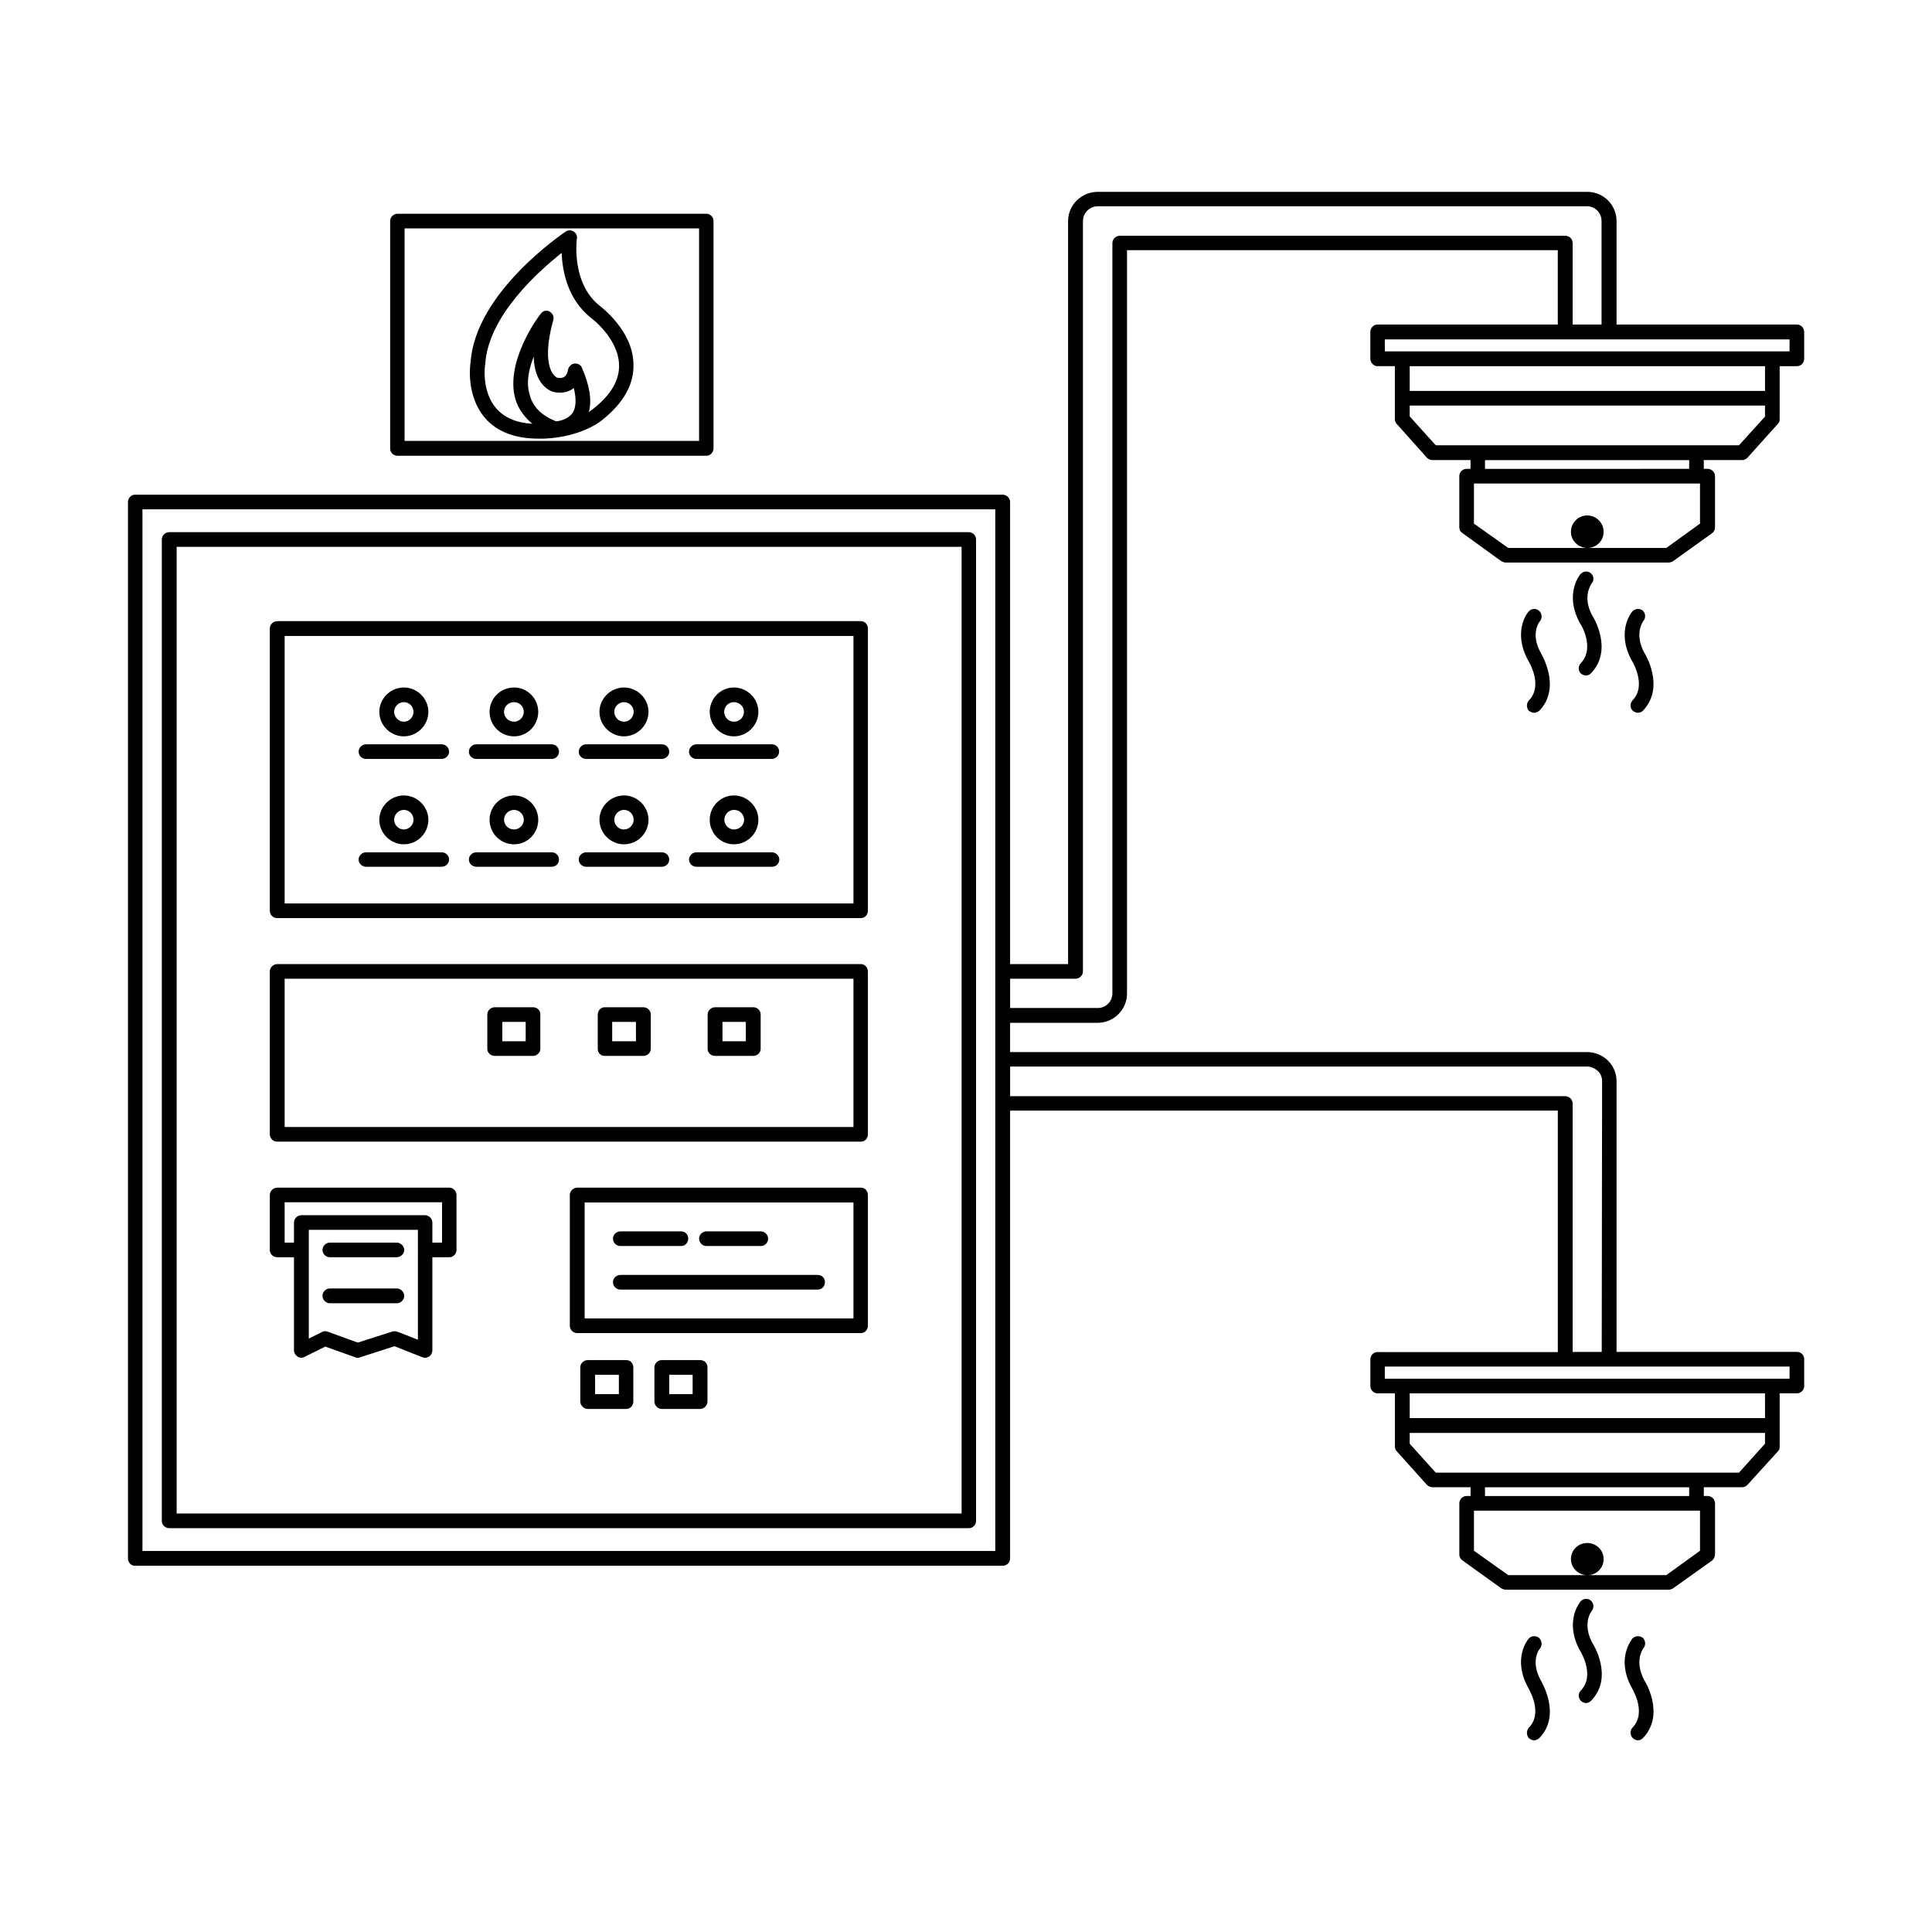
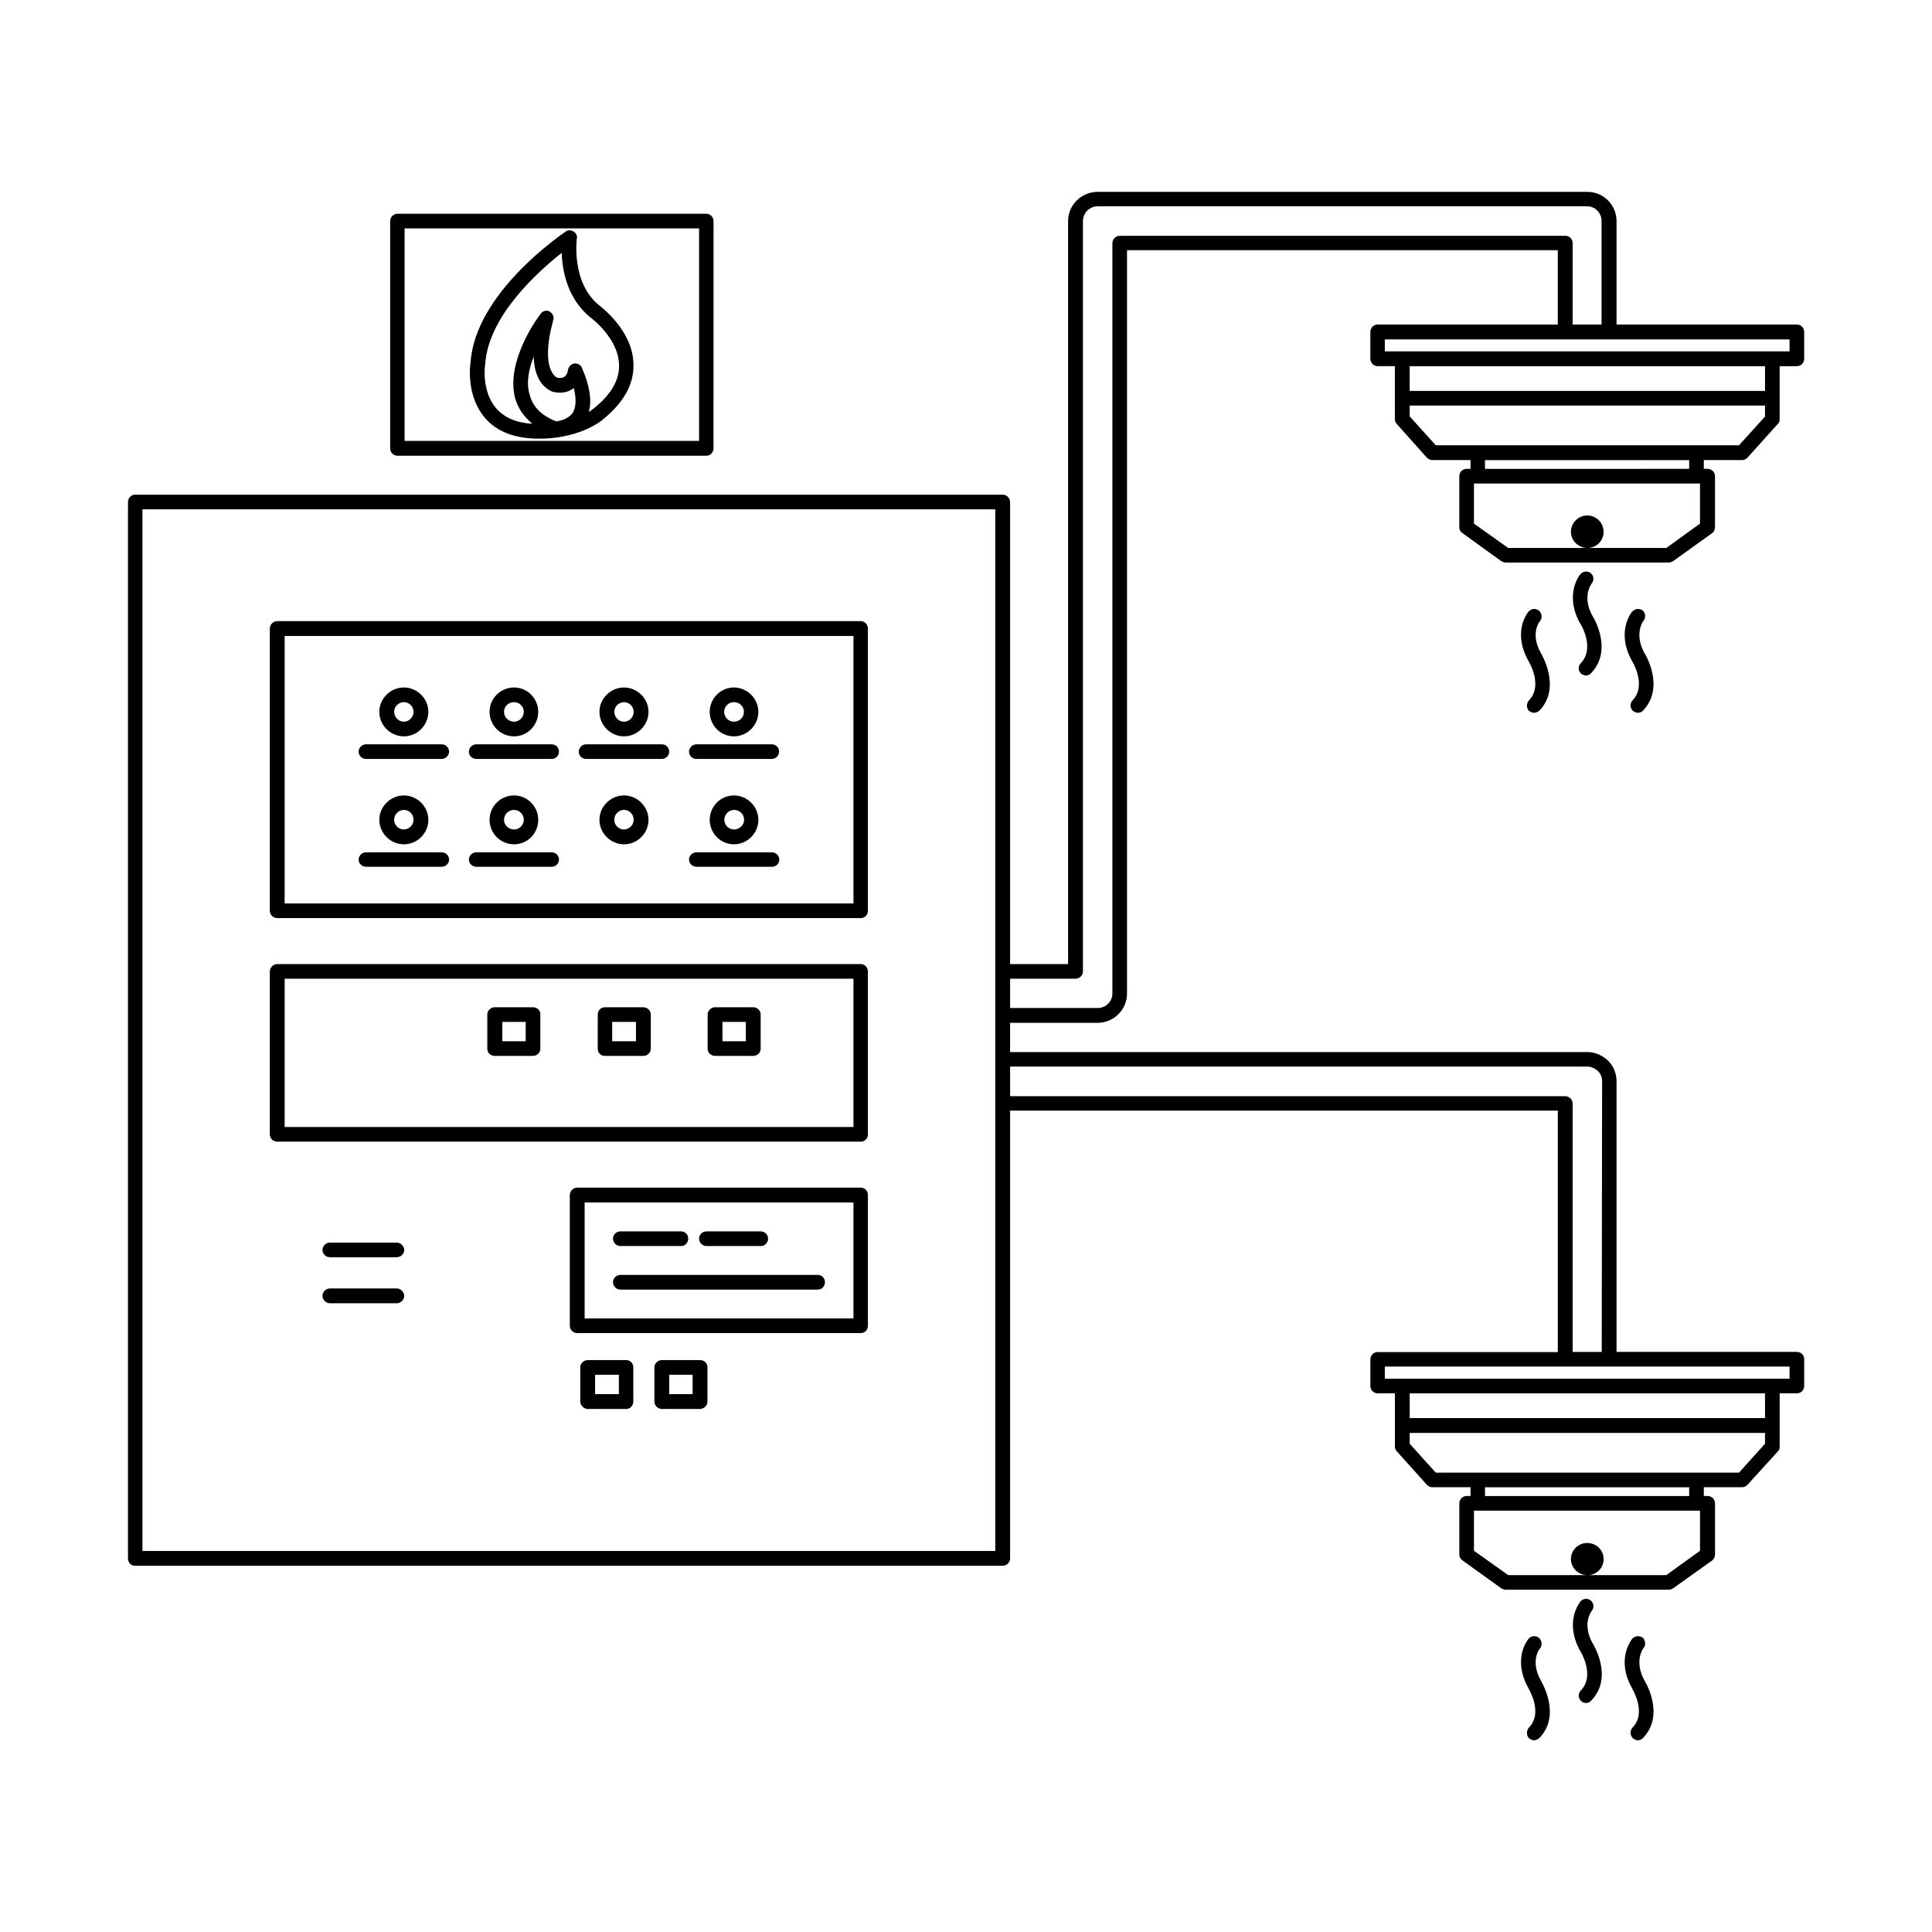
<svg xmlns="http://www.w3.org/2000/svg" fill="#000000" width="800px" height="800px" version="1.1" viewBox="144 144 512 512">
  <g>
    <path d="m605.65 265.93c0.605 0 1.059-0.25 1.461-0.656l8.012-8.914c0.402-0.352 0.504-0.805 0.504-1.258v-14.059h4.535c1.16 0 1.965-0.906 1.965-1.965v-7.106c0-1.059-0.805-1.965-1.965-1.965h-47.762v-27.406c0-4.281-3.426-7.758-7.758-7.758h-129.73c-4.332 0-7.859 3.477-7.859 7.758v196.89h-15.367v-122.43c0-1.059-0.906-1.965-1.965-1.965h-229.94c-1.059 0-1.863 0.906-1.863 1.965v279.97c0 1.059 0.805 1.914 1.863 1.914h229.94c1.059 0 1.965-0.855 1.965-1.914v-118.7h145.15v63.984l-47.812-0.004c-1.008 0-1.863 0.906-1.863 1.914v7.106c0 1.059 0.906 1.914 1.863 1.914h4.637v14.055c0 0.555 0.203 1.008 0.504 1.309l7.961 8.867c0.402 0.402 0.906 0.656 1.461 0.656h10.125v2.316h-1.008c-1.059 0-1.965 0.855-1.965 1.965v13.551c0 0.656 0.301 1.211 0.906 1.613l10.227 7.356c0.402 0.207 0.805 0.355 1.211 0.355h43.125c0.402 0 0.805-0.152 1.16-0.352l10.328-7.356c0.504-0.402 0.805-1.008 0.805-1.613v-13.551c0-1.109-0.906-1.965-1.965-1.965h-1.008v-2.316h10.125c0.605 0 1.059-0.25 1.461-0.656l8.012-8.816c0.402-0.352 0.504-0.805 0.504-1.309v-14.109h4.535c1.16 0 1.965-0.906 1.965-1.914v-7.152c0-1.059-0.805-1.914-1.965-1.914h-47.762v-71.695c0-2.117-0.805-4.031-2.266-5.492-1.461-1.41-3.426-2.266-5.492-2.266h-152.96v-7.758h23.227c4.231 0 7.758-3.477 7.758-7.758v-196.99h114.16v19.699h-47.812c-1.008 0-1.863 0.906-1.863 1.965v7.106c0 1.059 0.906 1.965 1.863 1.965h4.637v14.055c0 0.504 0.203 0.957 0.504 1.258l7.961 8.918c0.402 0.402 0.906 0.656 1.461 0.656h10.125v2.316h-1.008c-1.059 0-1.965 0.855-1.965 1.914v13.602c0 0.656 0.301 1.211 0.906 1.562l10.227 7.406c0.402 0.203 0.805 0.355 1.211 0.355h43.125c0.402 0 0.805-0.152 1.16-0.352l10.328-7.406c0.504-0.352 0.805-0.957 0.805-1.562v-13.602c0-1.059-0.906-1.914-1.965-1.914h-1.008v-2.32zm-197.89 289.09h-226.01v-276.04h226.01zm186.76-0.051-8.918 6.449h-20.656c2.266-0.102 4.031-1.965 4.031-4.231 0-2.418-1.965-4.281-4.332-4.281-2.367 0-4.332 1.863-4.332 4.281 0 2.266 1.863 4.133 4.133 4.231h-20.762l-9.07-6.449 0.004-10.629h59.902zm-2.82-14.508h-54.16v-2.316h54.109v2.316zm13.148-6.195h-80.359l-6.902-7.66v-2.871h94.16v2.871zm6.902-14.461h-94.164v-6.551h94.16zm6.5-10.43h-107.26v-3.223h107.26zm-53.605-82.727c1.008 0 1.965 0.453 2.769 1.16 0.805 0.707 1.16 1.715 1.16 2.769l-0.102 71.695h-7.707v-65.801c0-0.555-0.203-1.059-0.605-1.41s-0.855-0.555-1.359-0.555h-147.11v-7.859zm-5.844-220.16h-118.04c-1.059 0-1.965 0.855-1.965 1.965v198.8c0 2.168-1.762 3.879-3.828 3.879h-23.277v-7.758h17.332c1.059 0 1.965-0.906 1.965-1.914v-198.86c0-2.168 1.762-3.93 3.93-3.93h129.68c2.168 0 3.828 1.762 3.828 3.93v27.406h-7.656v-21.562c0-1.109-0.859-1.965-1.965-1.965zm-47.812 27.457h107.26v3.176h-107.26zm100.76 7.106v6.551h-94.164v-6.551zm-87.262 20.957-6.902-7.656v-2.871h94.16v2.922l-6.898 7.606zm13.051 3.93h54.109v2.316l-54.109 0.004zm56.98 16.828-8.918 6.449h-20.656c2.266-0.152 4.031-1.965 4.031-4.281 0-2.367-1.965-4.332-4.332-4.332-2.367-0.004-4.332 1.961-4.332 4.332 0 2.316 1.863 4.133 4.133 4.281h-20.762l-9.07-6.449 0.004-10.629h59.902z" />
    <path d="m562.93 322.46c0.402 0.352 0.906 0.555 1.359 0.555 0.453 0 1.008-0.203 1.359-0.605 5.996-6.297 0.504-15.062 0.301-15.316-2.715-5.035-0.246-8.262-0.148-8.461 0.707-0.805 0.605-2.016-0.203-2.719-0.805-0.707-2.062-0.559-2.769 0.25-0.148 0.152-4.332 5.238-0.148 12.945 0.102 0 4.133 6.5 0.301 10.578-0.805 0.809-0.805 2.019-0.051 2.773z" />
    <path d="m549.18 332.39c0.504 0.301 0.906 0.504 1.359 0.504s1.008-0.203 1.461-0.605c5.894-6.246 0.402-15.062 0.301-15.316-2.816-5.086-0.348-8.262-0.148-8.41 0.605-0.805 0.504-2.016-0.301-2.719-0.809-0.707-2.066-0.609-2.773 0.25-0.199 0.148-4.332 5.188-0.098 12.945 0 0 4.133 6.5 0.203 10.578-0.707 0.758-0.707 2.019-0.004 2.773z" />
    <path d="m576.73 332.39c0.402 0.301 0.906 0.504 1.359 0.504s1.008-0.203 1.359-0.605c5.894-6.246 0.504-15.062 0.301-15.316-2.715-5.035-0.348-8.262-0.25-8.41 0.707-0.805 0.605-2.016-0.102-2.719-0.902-0.707-2.062-0.609-2.867 0.25-0.102 0.148-4.336 5.188-0.102 12.945 0 0 4.133 6.5 0.203 10.578-0.707 0.758-0.707 2.019 0.098 2.773z" />
    <path d="m565.8 570.94c0.707-0.855 0.605-2.016-0.203-2.769-0.805-0.707-2.062-0.605-2.769 0.25-0.148 0.254-4.332 5.188-0.148 12.949 0.102 0.102 4.133 6.551 0.301 10.578-0.805 0.805-0.805 2.016 0 2.82 0.402 0.352 0.906 0.555 1.359 0.555s1.008-0.25 1.359-0.656c5.996-6.195 0.504-15.012 0.301-15.266-2.766-5.137-0.297-8.309-0.199-8.461z" />
    <path d="m552.15 580.82c0.605-0.855 0.504-2.016-0.301-2.769-0.809-0.656-2.066-0.605-2.773 0.25-0.199 0.25-4.332 5.238-0.098 12.949 0 0.102 4.133 6.551 0.203 10.578-0.707 0.805-0.707 2.016 0 2.82 0.504 0.352 0.906 0.555 1.359 0.555 0.453 0 1.008-0.25 1.461-0.656 5.894-6.195 0.402-15.012 0.301-15.266-2.82-5.137-0.352-8.309-0.152-8.461z" />
    <path d="m579.5 580.82c0.707-0.805 0.605-2.016-0.102-2.769-0.902-0.656-2.062-0.605-2.867 0.25-0.102 0.25-4.336 5.238-0.102 12.949 0 0.102 4.133 6.551 0.203 10.578-0.707 0.805-0.707 2.016 0.102 2.82 0.402 0.352 0.906 0.555 1.359 0.555s1.008-0.25 1.359-0.656c5.894-6.195 0.504-15.012 0.301-15.266-2.719-5.137-0.352-8.309-0.254-8.461z" />
-     <path d="m400.8 285.03h-211.95c-1.059 0-1.965 0.855-1.965 1.965v260.07c0 1.059 0.906 1.914 1.965 1.914h211.95c1.008 0 1.863-0.855 1.863-1.914v-260.07c0-1.156-0.906-1.965-1.863-1.965zm-1.965 260.07h-208.02v-256.18h208.02z" />
    <path d="m217.47 387.3h154.67c1.059 0 1.863-0.855 1.863-1.965v-74.762c0-1.059-0.805-1.965-1.863-1.965h-154.67c-1.059 0-1.965 0.906-1.965 1.965v74.766c0 1.105 0.855 1.961 1.965 1.961zm1.965-74.762h150.74v70.887l-150.74-0.004z" />
    <path d="m251.02 339.14c3.527 0 6.5-2.922 6.5-6.5 0-3.527-2.973-6.449-6.5-6.449-3.527 0.004-6.5 2.926-6.5 6.453 0 3.574 2.973 6.496 6.5 6.496zm0-9.066c1.359 0 2.57 1.109 2.57 2.57-0.004 1.461-1.211 2.617-2.57 2.617-1.363 0-2.57-1.207-2.57-2.617 0-1.414 1.207-2.57 2.57-2.57z" />
    <path d="m261.05 341.25h-20.051c-1.059 0-1.965 0.906-1.965 1.965s0.906 1.914 1.965 1.914h20.051c1.059 0 1.965-0.906 1.965-1.914 0-1.059-0.855-1.965-1.965-1.965z" />
    <path d="m257.52 361.25c0-3.527-2.973-6.449-6.5-6.449-3.523 0.004-6.496 2.926-6.496 6.449 0 3.578 2.973 6.5 6.5 6.5 3.523 0 6.496-2.871 6.496-6.5zm-9.066 0c0-1.41 1.16-2.621 2.57-2.621 1.41 0 2.57 1.16 2.57 2.621 0 1.359-1.16 2.57-2.57 2.57-1.41 0-2.57-1.156-2.57-2.57z" />
    <path d="m261.05 369.87h-20.051c-1.059 0-1.965 0.906-1.965 1.914 0 1.059 0.906 1.914 1.965 1.914h20.051c1.059 0 1.965-0.855 1.965-1.914 0-1.008-0.855-1.914-1.965-1.914z" />
    <path d="m280.24 339.14c3.527 0 6.398-2.922 6.398-6.5 0-3.527-2.871-6.449-6.398-6.449-3.629 0-6.5 2.922-6.5 6.449 0 3.578 2.875 6.5 6.5 6.5zm0-9.066c1.359 0 2.57 1.109 2.57 2.57s-1.211 2.617-2.57 2.617c-1.461 0-2.672-1.16-2.672-2.621 0.004-1.457 1.211-2.566 2.672-2.566z" />
    <path d="m290.17 341.25h-19.949c-1.059 0-1.965 0.906-1.965 1.965s0.906 1.914 1.965 1.914h19.949c1.16 0 1.965-0.906 1.965-1.914 0-1.059-0.754-1.965-1.965-1.965z" />
    <path d="m286.64 361.25c0-3.527-2.871-6.449-6.398-6.449-3.629 0-6.5 2.922-6.5 6.449 0 3.578 2.871 6.5 6.5 6.5 3.527 0 6.398-2.871 6.398-6.5zm-9.066 0c0-1.41 1.16-2.621 2.672-2.621 1.359 0 2.57 1.16 2.57 2.621 0 1.359-1.16 2.57-2.57 2.57-1.465 0-2.672-1.156-2.672-2.57z" />
    <path d="m290.17 369.87h-19.949c-1.059 0-1.965 0.906-1.965 1.914 0 1.059 0.906 1.914 1.965 1.914h19.949c1.16 0 1.965-0.855 1.965-1.914 0-1.008-0.754-1.914-1.965-1.914z" />
    <path d="m309.36 339.14c3.527 0 6.5-2.922 6.5-6.5 0-3.527-2.973-6.449-6.5-6.449-3.527 0.004-6.5 2.926-6.5 6.453 0 3.574 2.973 6.496 6.5 6.496zm0-9.066c1.359 0 2.57 1.109 2.57 2.57s-1.16 2.617-2.57 2.617c-1.41 0-2.57-1.207-2.57-2.617 0-1.414 1.211-2.57 2.57-2.57z" />
    <path d="m319.39 341.25h-20.055c-1.059 0-1.965 0.906-1.965 1.965s0.906 1.914 1.965 1.914h20.055c1.059 0 1.965-0.906 1.965-1.914 0-1.059-0.859-1.965-1.965-1.965z" />
    <path d="m315.86 361.25c0-3.527-2.973-6.449-6.5-6.449-3.527 0.004-6.5 2.926-6.5 6.449 0 3.578 2.973 6.5 6.5 6.5 3.527 0 6.5-2.871 6.5-6.5zm-9.07 0c0-1.41 1.16-2.621 2.57-2.621 1.41 0 2.57 1.16 2.57 2.621 0 1.359-1.16 2.57-2.57 2.57-1.41 0-2.57-1.156-2.57-2.57z" />
-     <path d="m319.39 369.87h-20.055c-1.059 0-1.965 0.906-1.965 1.914 0 1.059 0.906 1.914 1.965 1.914h20.055c1.059 0 1.965-0.855 1.965-1.914 0-1.008-0.859-1.914-1.965-1.914z" />
    <path d="m338.48 339.14c3.527 0 6.5-2.922 6.5-6.5 0-3.527-2.973-6.449-6.5-6.449-3.527 0.004-6.398 2.926-6.398 6.453 0 3.574 2.871 6.496 6.398 6.496zm0-9.066c1.461 0 2.672 1.109 2.672 2.57-0.004 1.461-1.16 2.617-2.672 2.617-1.359 0-2.57-1.16-2.57-2.621 0-1.457 1.211-2.566 2.57-2.566z" />
    <path d="m348.56 341.25h-20c-1.059 0-1.965 0.906-1.965 1.965s0.906 1.914 1.965 1.914h19.949c1.059 0 1.965-0.906 1.965-1.914 0.051-1.059-0.855-1.965-1.914-1.965z" />
    <path d="m344.98 361.25c0-3.527-2.973-6.449-6.5-6.449-3.527 0.004-6.398 2.926-6.398 6.449 0 3.578 2.871 6.5 6.398 6.5s6.5-2.871 6.5-6.5zm-9.02 0c0-1.41 1.16-2.621 2.57-2.621 1.461 0 2.672 1.16 2.672 2.621 0 1.359-1.16 2.57-2.672 2.57-1.41 0-2.57-1.156-2.57-2.57z" />
    <path d="m348.56 369.87h-20c-1.059 0-1.965 0.906-1.965 1.914 0 1.059 0.906 1.914 1.965 1.914h19.949c1.109 0.051 2.016-0.805 2.016-1.914 0-1.008-0.906-1.914-1.965-1.914z" />
    <path d="m217.47 446.55h154.67c1.059 0 1.863-0.855 1.863-1.914v-43.176c0-1.059-0.805-1.965-1.863-1.965h-154.67c-1.059 0-1.965 0.906-1.965 1.965v43.125c0 1.109 0.855 1.965 1.965 1.965zm1.965-43.176h150.74v39.297h-150.74z" />
    <path d="m329.57 504.44h-10.176c-1.059 0-1.965 0.855-1.965 1.914v9.07c0 1.059 0.906 1.965 1.965 1.965h10.125c1.059 0 1.965-0.906 1.965-1.965v-9.07c0.051-1.059-0.855-1.914-1.914-1.914zm-1.965 9.02h-6.246v-5.141h6.195v5.141z" />
    <path d="m309.97 504.44h-10.227c-1.008 0-1.965 0.855-1.965 1.914v9.07c0 1.059 1.008 1.965 1.965 1.965h10.227c1.059 0 1.863-0.906 1.863-1.965v-9.07c0-1.059-0.805-1.914-1.863-1.914zm-1.965 9.02h-6.297v-5.141h6.297z" />
    <path d="m285.28 410.93h-10.176c-1.059 0-1.965 0.906-1.965 1.914v9.117c0 1.059 0.906 1.863 1.965 1.863h10.125c1.059 0 1.965-0.855 1.965-1.863v-9.117c0.051-1.055-0.855-1.914-1.914-1.914zm-1.965 9.02h-6.195v-5.141h6.195z" />
    <path d="m314.5 410.93h-10.23c-1.059 0-1.863 0.906-1.863 1.914v9.117c0 1.059 0.805 1.863 1.863 1.863h10.227c1.059 0 1.965-0.855 1.965-1.863l0.004-9.117c0-1.055-0.91-1.914-1.965-1.914zm-1.965 9.02h-6.301v-5.141h6.297z" />
    <path d="m343.62 410.93h-10.125c-1.059 0-1.965 0.906-1.965 1.914v9.117c0 1.059 0.906 1.863 1.965 1.863h10.125c1.059 0 1.965-0.855 1.965-1.863v-9.117c0-1.055-0.906-1.914-1.965-1.914zm-1.965 9.02h-6.195v-5.141h6.195z" />
-     <path d="m217.47 477.18h4.434v24.637c0 0.707 0.402 1.309 0.906 1.664 0.555 0.398 1.359 0.449 1.914 0.098l5.492-2.719 7.859 2.82c0.402 0.203 0.906 0.203 1.258 0.051l9.223-2.973 7.356 2.922c0.301 0.102 0.504 0.148 0.703 0.148 0.402 0 0.805-0.152 1.16-0.352 0.504-0.402 0.805-1.008 0.805-1.613v-24.684h4.535c1.008 0 1.863-0.906 1.863-1.914v-14.562c0-1.059-0.906-1.965-1.863-1.965h-45.645c-1.059 0-1.965 0.906-1.965 1.965v14.559c0 1.059 0.855 1.918 1.965 1.918zm37.281 21.863-5.391-2.117c-0.504-0.148-1.008-0.199-1.41-0.047l-9.121 2.922-7.957-2.875c-0.301-0.102-0.504-0.152-0.707-0.152-0.301 0-0.605 0.102-0.906 0.25l-3.426 1.719v-28.82h28.918zm-35.316-36.426h41.715v10.68l-2.57 0.004v-5.293c0-1.059-0.906-1.965-1.965-1.965h-32.746c-1.059 0-1.965 0.906-1.965 1.965v5.289l-2.469 0.004z" />
    <path d="m249.16 473.3h-17.73c-1.059 0-1.965 0.906-1.965 1.965 0 1.059 0.906 1.914 1.965 1.914h17.734c1.008 0 1.965-0.906 1.965-1.914-0.004-1.059-1.012-1.965-1.969-1.965z" />
    <path d="m249.16 485.45h-17.73c-1.059 0-1.965 0.906-1.965 1.965s0.906 1.965 1.965 1.965h17.734c1.008 0 1.965-0.906 1.965-1.965-0.004-1.059-1.012-1.965-1.969-1.965z" />
    <path d="m302.86 224.98c-7.559-6.047-5.996-17.582-5.996-17.734 0.203-0.707-0.203-1.461-0.805-1.863-0.707-0.453-1.562-0.453-2.168 0-1.008 0.707-24.031 16.273-25.191 34.762-0.102 0.352-1.258 8.715 3.828 14.609 3.176 3.68 7.961 5.492 14.258 5.492h1.359c10.125-0.402 15.469-4.887 15.566-5.039 5.594-4.484 8.363-9.473 8.16-14.762-0.145-8.867-8.707-15.215-9.012-15.465zm-7.051 28.363c-1.312 1.863-3.68 2.266-4.434 2.316-3.93-1.562-6.195-3.879-7.004-7.055-1.008-3.176-0.203-6.852 1.059-10.078 0.203 7.457 4.332 9.07 5.141 9.32 2.367 0.555 4.231 0 5.492-1.008 0.703 2.875 0.602 5.043-0.254 6.504zm5.488-1.059s-0.504 0.402-1.258 0.906c0.855-3.074 0.25-6.953-1.812-11.688-0.254-0.805-1.16-1.258-2.066-1.16-0.758 0.102-1.461 0.809-1.664 1.715 0 0.152-0.203 2.117-2.066 2.117-0.402 0-0.707-0.051-0.805-0.102-0.102 0-4.637-2.066-1.008-15.266 0.301-0.906-0.203-1.812-1.008-2.266-0.805-0.457-1.812-0.102-2.266 0.551-0.504 0.555-9.523 12.543-6.801 22.57 0.805 2.672 2.367 4.836 4.535 6.648-4.231-0.25-7.356-1.613-9.523-4.031-3.981-4.531-3.074-11.434-2.973-11.684 0.754-12.848 14.055-24.637 20.254-29.574 0.203 4.684 1.461 12.09 7.656 17.129 0.102 0.051 7.356 5.391 7.559 12.496 0.148 4.031-2.117 7.961-6.754 11.637z" />
    <path d="m249.36 264.78h81.867c1.008 0 1.863-0.906 1.863-1.965l0.004-60.207c0-1.109-0.906-1.965-1.863-1.965h-81.871c-1.059 0-1.965 0.855-1.965 1.965v60.207c0 1.105 0.855 1.965 1.965 1.965zm1.863-60.258h78.039v56.324l-78.039 0.004z" />
    <path d="m372.14 458.74h-75.168c-1.059 0-1.965 0.906-1.965 1.965v34.613c0 1.109 0.906 1.965 1.965 1.965h75.168c1.059 0 1.863-0.855 1.863-1.965v-34.613c0-1.059-0.754-1.965-1.863-1.965zm-1.965 34.664h-71.238v-30.73h71.238z" />
    <path d="m308.41 474.21h16.121c1.059 0 1.863-0.906 1.863-1.965s-0.805-1.914-1.863-1.914h-16.121c-1.059 0-1.965 0.855-1.965 1.914s0.855 1.965 1.965 1.965z" />
    <path d="m308.41 485.75h52.348c1.059 0 1.863-0.906 1.863-1.965s-0.809-1.914-1.867-1.914h-52.344c-1.059 0-1.965 0.855-1.965 1.914s0.855 1.965 1.965 1.965z" />
    <path d="m331.23 474.21h14.461c1.008 0 1.863-0.906 1.863-1.965s-0.906-1.914-1.863-1.914h-14.461c-1.059 0-1.965 0.855-1.965 1.914s0.859 1.965 1.965 1.965z" />
  </g>
</svg>